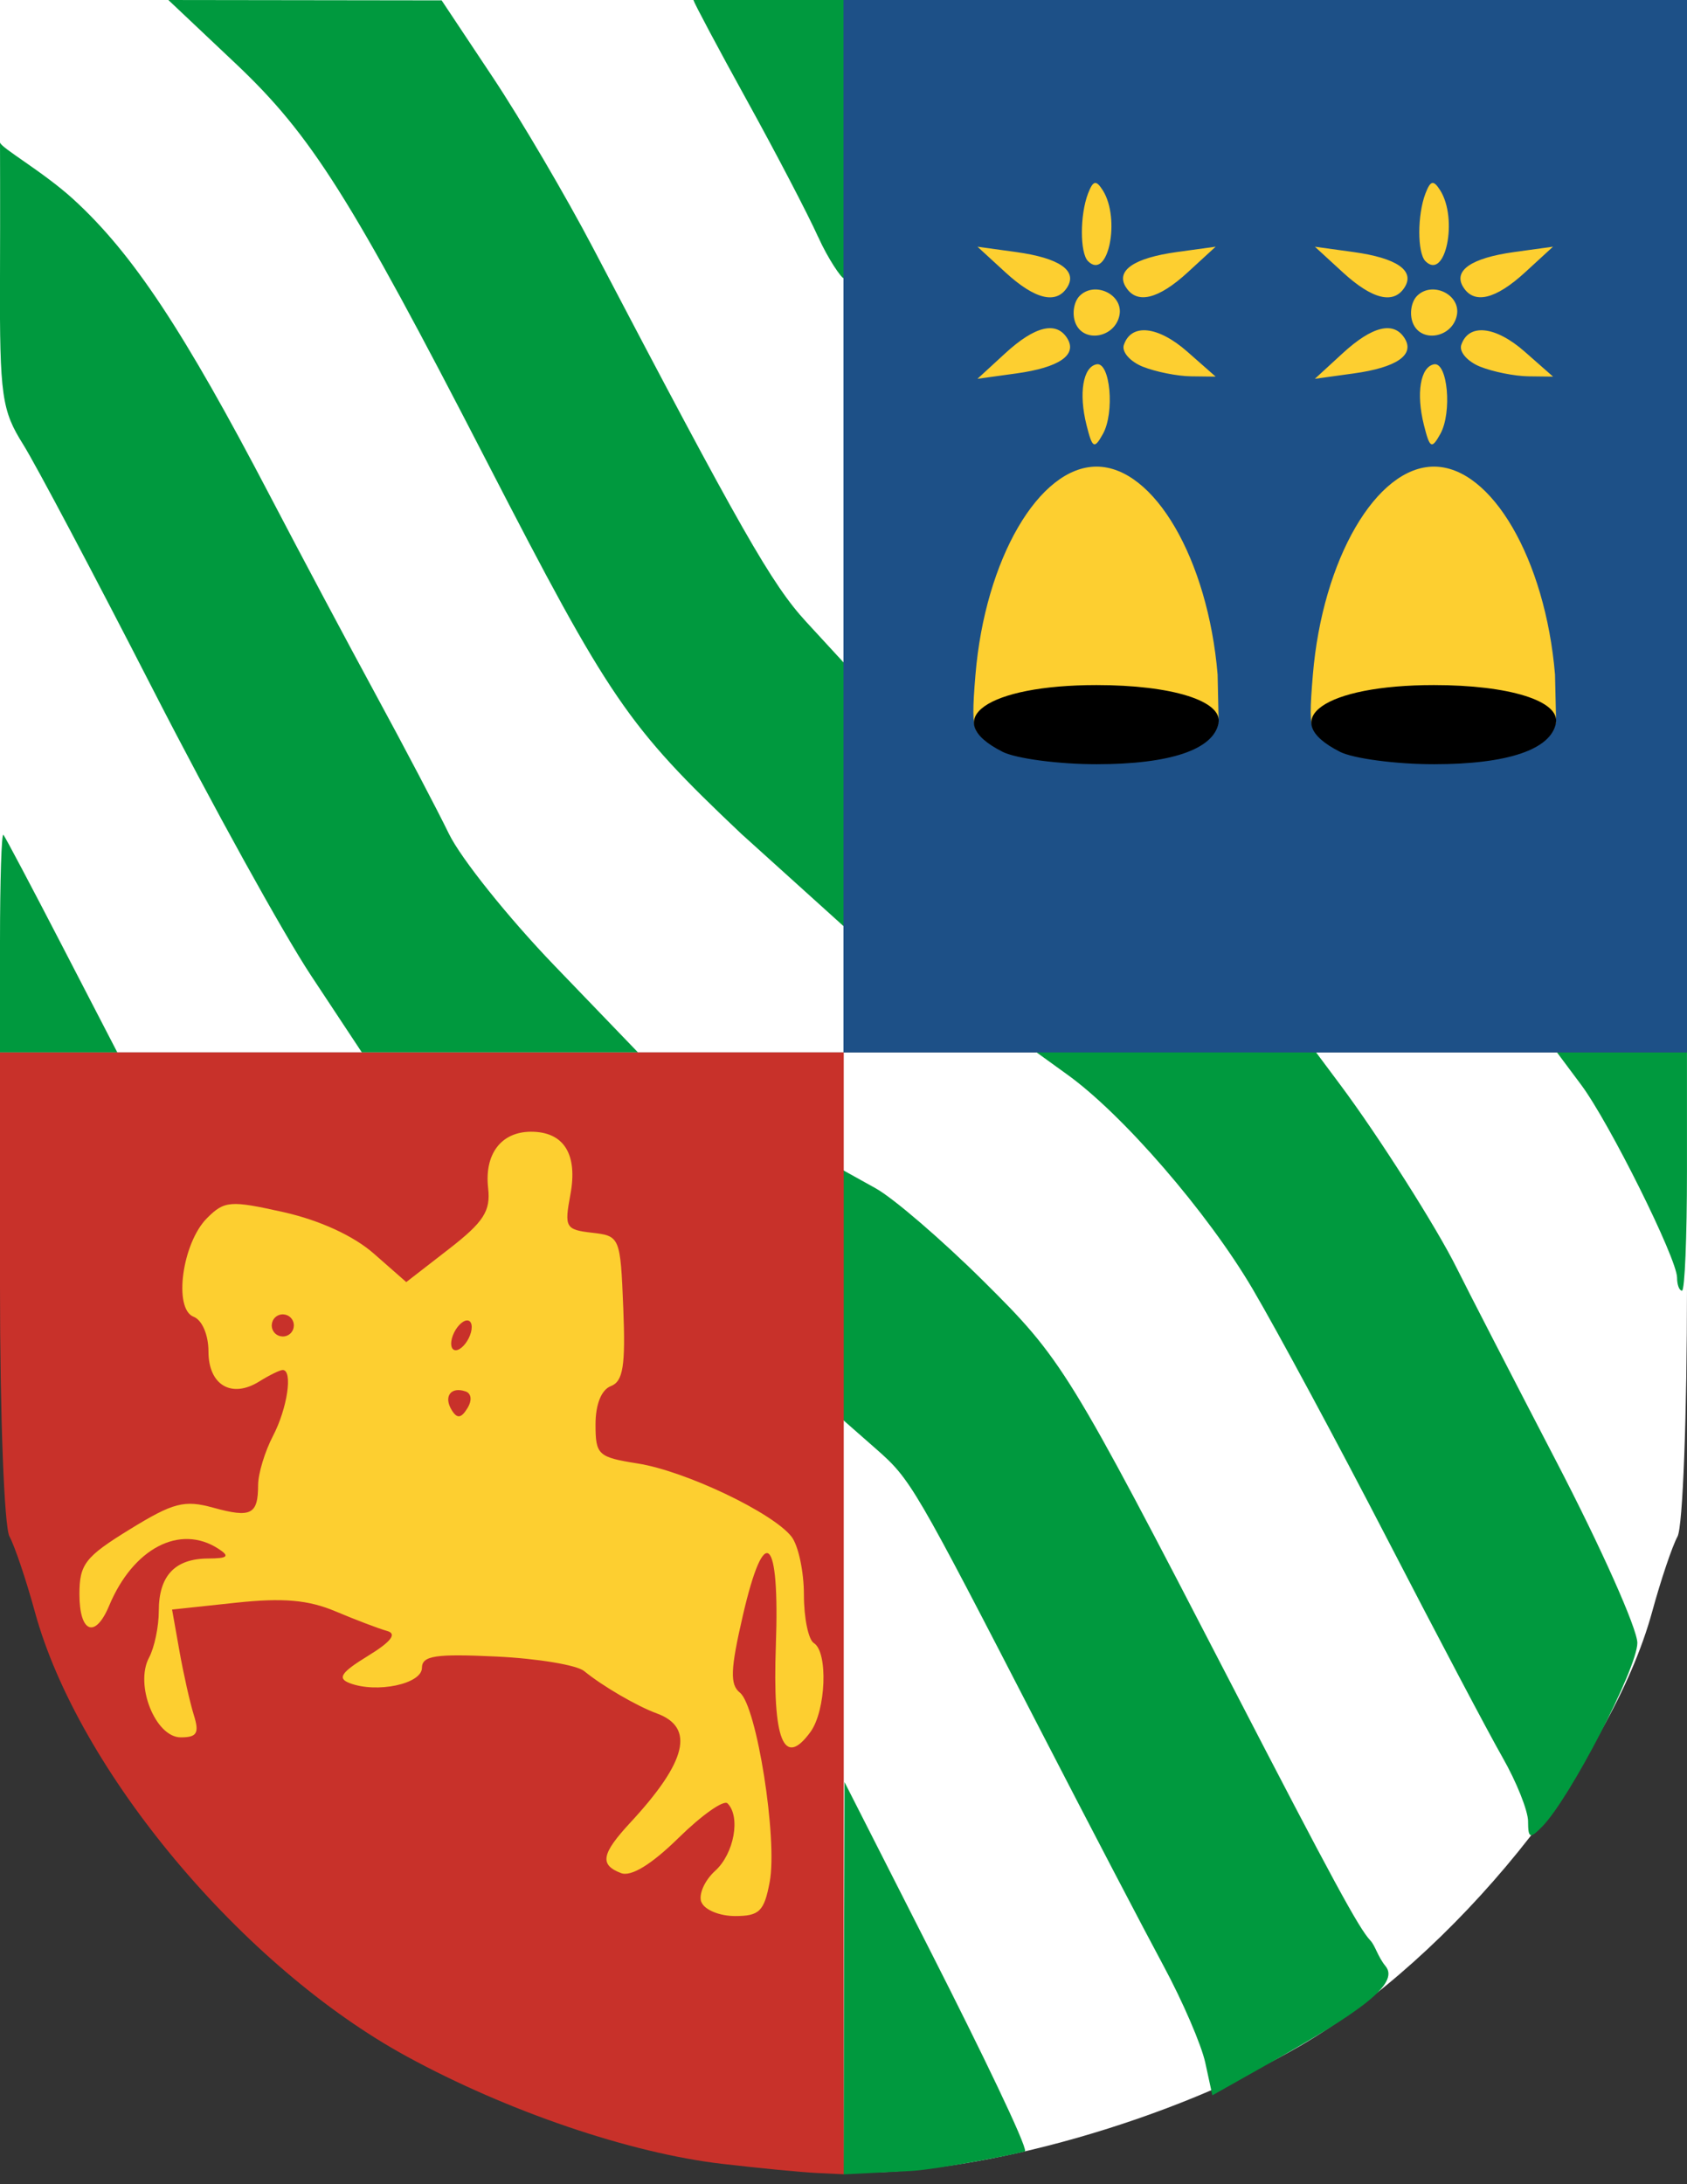
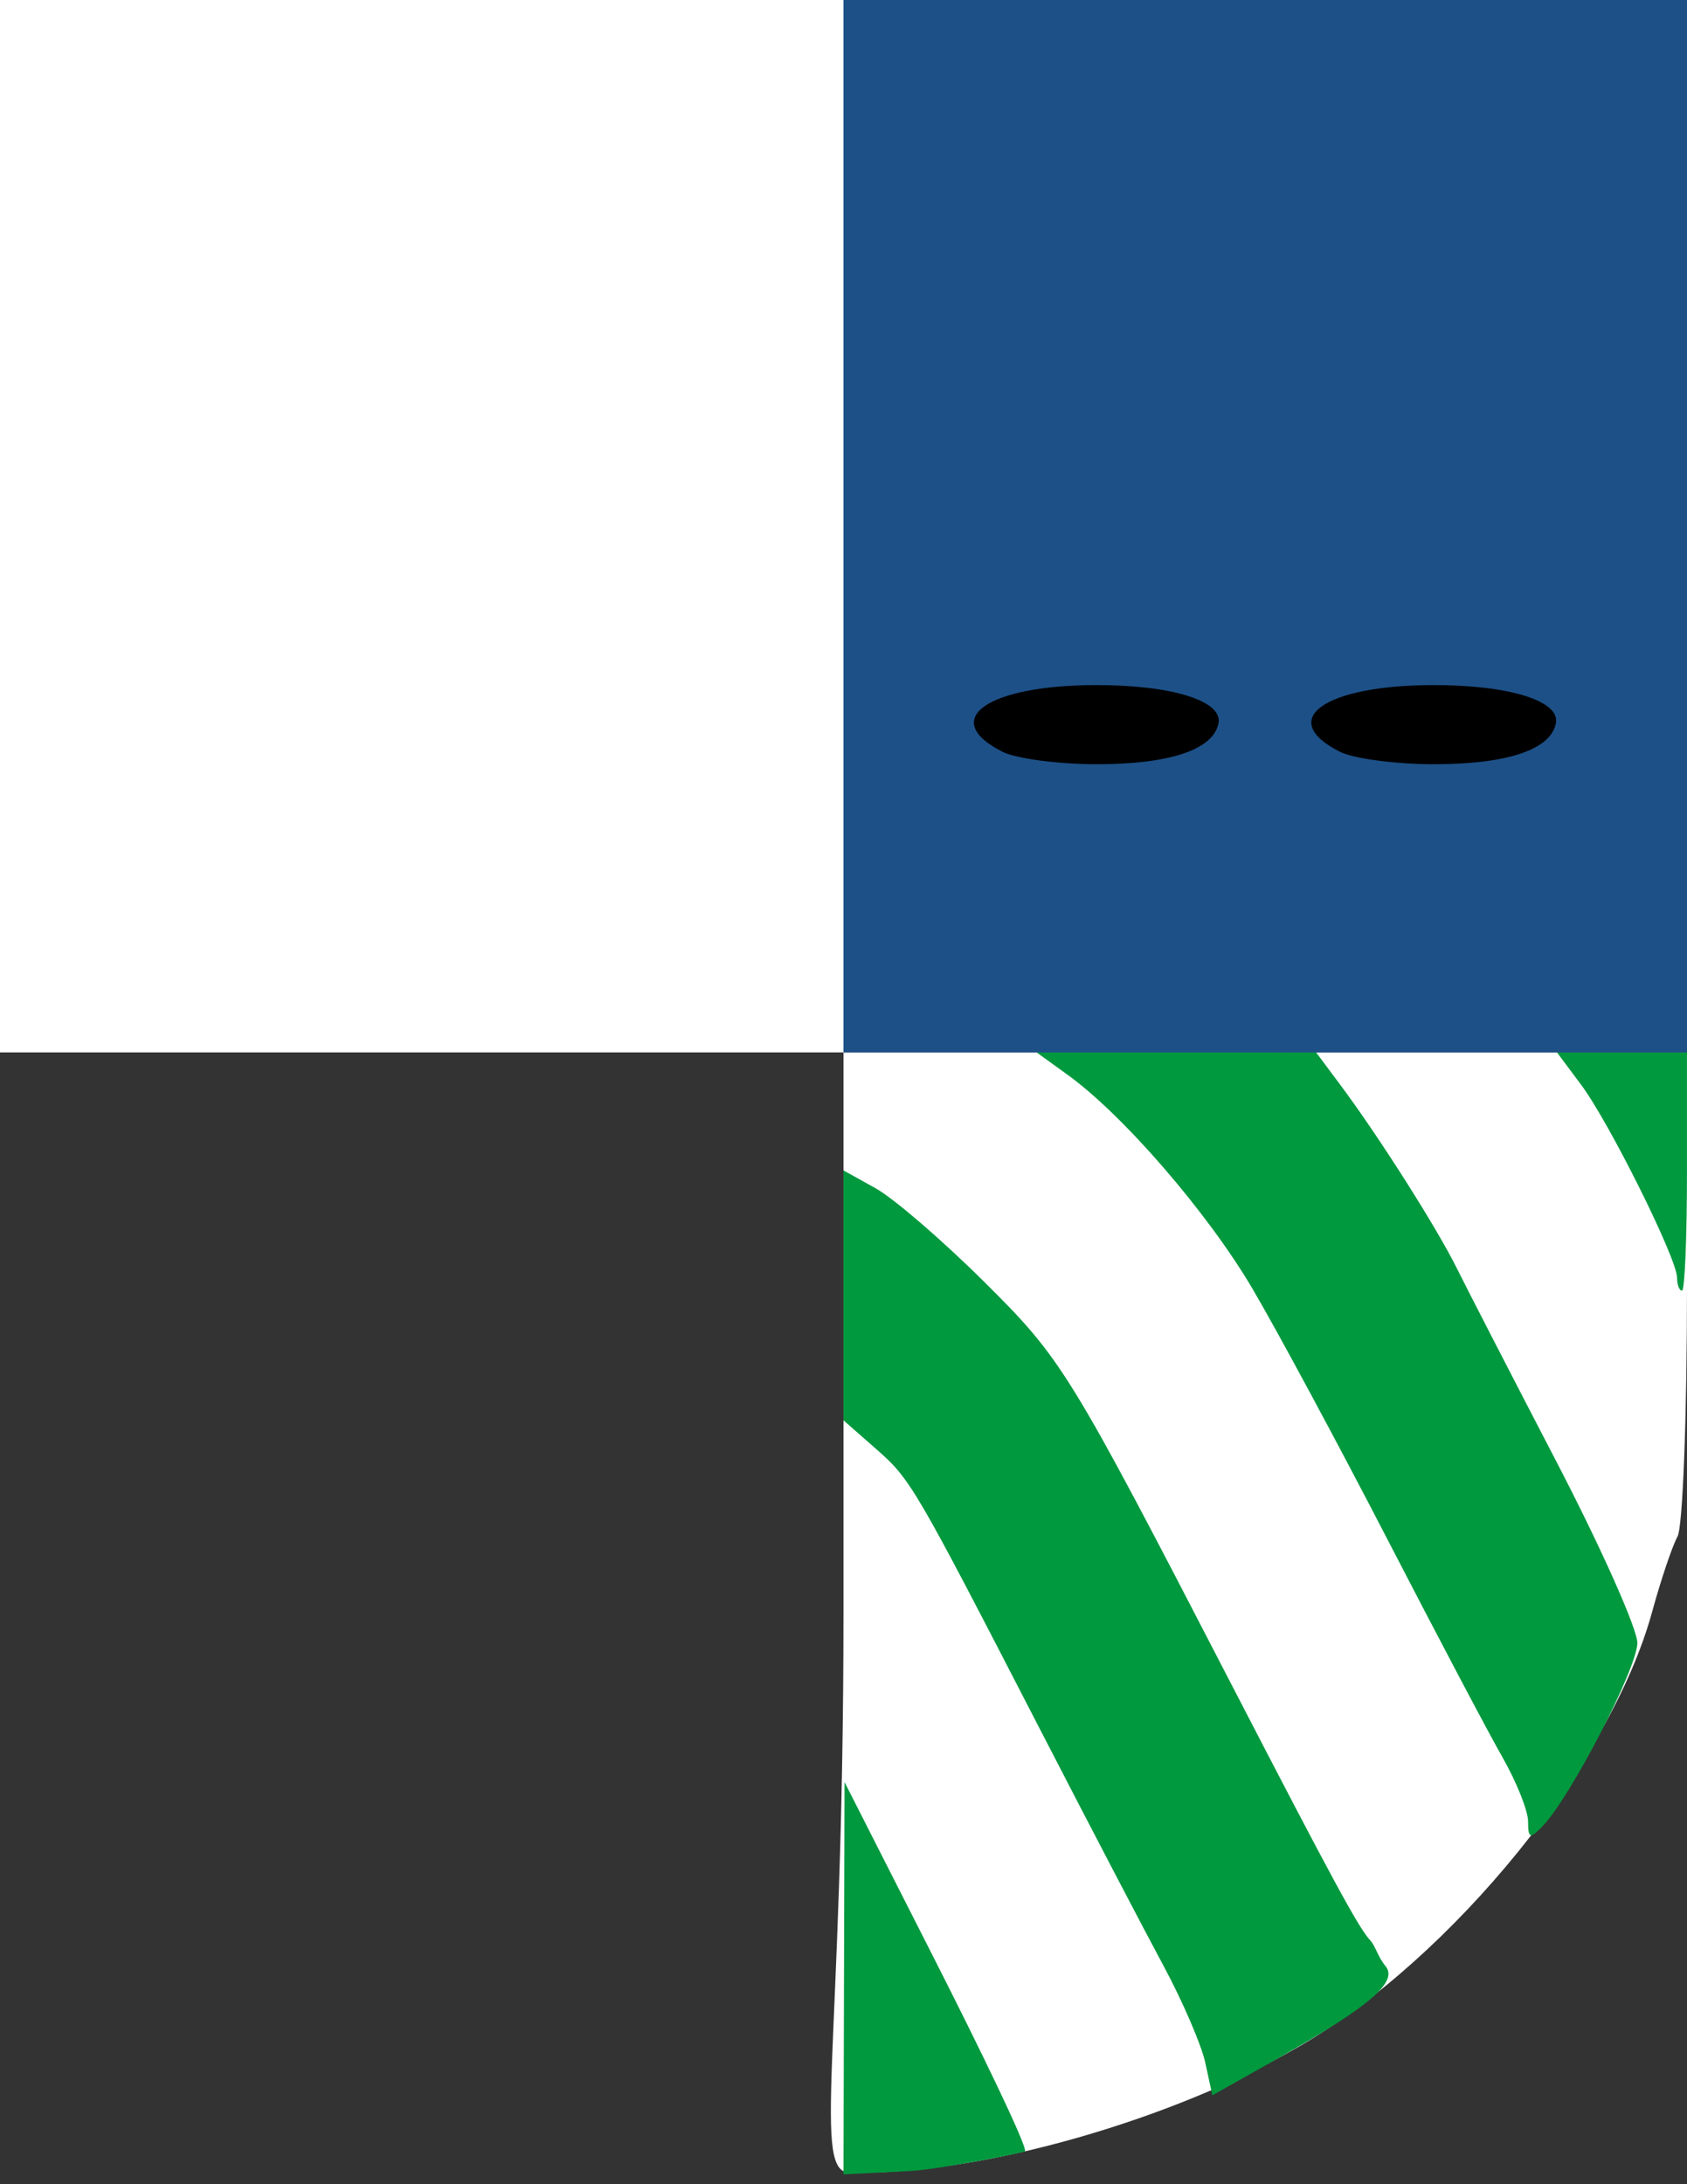
<svg xmlns="http://www.w3.org/2000/svg" width="44.979mm" height="58.208mm" viewBox="0 0 44.979 58.208" version="1.1" id="svg409196" xml:space="preserve">
  <rect x="0" y="0" width="44.979" height="58.208" fill="#333333" stroke="none" />
  <title id="title413688">Coat of Arms of Sukhumi</title>
  <defs id="defs409193" />
  <g id="g412108" transform="translate(-119.808,-135.45)">
    <path style="fill:#ffffff;stroke-width:0.265" d="m 119.808,149.473 v -14.023 h 11.245 11.245 v 14.023 14.023 h -11.245 -11.245 z" id="path411195" />
-     <path style="fill:#00993e;fill-opacity:1;stroke-width:0.265" d="m 119.808,160.541 c 0,-1.625 0.041,-2.905 0.091,-2.844 0.05,0.061 0.754,1.39 1.564,2.955 l 1.473,2.844 h -1.564 -1.564 z m 8.291,0.904 c -0.746,-1.128 -2.639,-4.551 -4.206,-7.607 -1.567,-3.056 -3.127,-6 -3.467,-6.543 -0.566,-0.903 -0.63,-1.281 -0.618,-4.432 0.007,-1.917 -1.1e-4,-3.724 0,-3.62 1.4e-4,0.134 1.149,0.78 1.958,1.519 1.577,1.441 2.937,3.493 5.248,7.916 0.798,1.528 2.067,3.909 2.818,5.292 0.752,1.382 1.628,3.049 1.947,3.704 0.319,0.655 1.583,2.232 2.809,3.506 l 2.229,2.315 h -3.681 -3.681 z m 11.466,-3.781 c -3.027,-2.865 -3.503,-3.563 -6.78,-9.918 -3.632,-7.044 -4.676,-8.697 -6.697,-10.605 l -1.791,-1.691 3.643,0.005 3.643,0.005 1.361,2.045 c 0.749,1.125 1.954,3.177 2.679,4.559 3.964,7.561 4.761,8.959 5.682,9.96 l 1.009,1.096 -0.004,3.503 0.008,3.526 z m 2.056,-15.9 c -0.271,-0.602 -1.123,-2.234 -1.892,-3.626 -0.769,-1.392 -1.422,-2.622 -1.422,-2.665 0,-0.043 -0.3,-0.023 2.008,-0.023 h 1.984 v 3.71 c 0,2.037 0.045,3.699 -0.005,3.699 -0.051,0 -0.401,-0.493 -0.672,-1.095 z" id="path409343" />
  </g>
  <g id="g412104" transform="translate(-119.808,-135.45)">
    <path style="fill:#ffffff;fill-opacity:1;stroke-width:0.265" d="m 142.297,178.445 v -14.949 h 11.245 11.245 v 6.221 c 0,3.461 -0.112,6.425 -0.253,6.681 -0.139,0.253 -0.444,1.156 -0.677,2.008 -1.096,4.004 -5.312,9.2 -9.389,11.569 -3.332,1.937 -8.48,3.453 -11.962,3.371 -1.09,0.095 -0.209,-3.117 -0.209,-14.901 z" id="path411304" />
    <path style="fill:#00993e;fill-opacity:1;stroke-width:0.265" d="m 142.311,188.189 0.014,-5.247 2.353,4.63 c 1.294,2.547 2.497,5.032 2.461,5.207 -0.007,0.034 -2.336,0.491 -3.053,0.527 l -1.789,0.09 0.014,-5.207 z m 9.633,2.234 c -0.103,-0.477 -0.605,-1.64 -1.115,-2.586 -0.51,-0.946 -1.972,-3.744 -3.249,-6.218 -3.418,-6.624 -3.486,-6.74 -4.422,-7.562 l -0.861,-0.756 v -3.33 -3.33 l 0.86,0.478 c 0.473,0.263 1.761,1.371 2.862,2.462 2.109,2.091 2.274,2.357 6.6,10.716 2.726,5.266 3.421,6.547 3.725,6.866 0.132,0.138 0.199,0.434 0.406,0.685 0.389,0.47 -0.704,1.237 -3.119,2.598 l -1.499,0.844 z m 8.606,-6.432 c -0.002,-0.286 -0.308,-1.053 -0.681,-1.706 -0.373,-0.652 -1.756,-3.272 -3.074,-5.821 -1.318,-2.549 -2.934,-5.549 -3.591,-6.666 -1.2,-2.039 -3.474,-4.665 -4.954,-5.721 l -0.821,-0.593 3.752,-0.01 3.716,0.021 0.642,0.86 c 1.023,1.369 2.575,3.811 3.11,4.892 0.271,0.547 1.465,2.864 2.653,5.149 1.189,2.285 2.161,4.461 2.161,4.837 0,0.672 -1.792,4.133 -2.532,4.89 -0.331,0.339 -0.379,0.323 -0.382,-0.132 z m 3.972,-14.492 c 0,-0.504 -1.808,-4.137 -2.56,-5.143 l -0.642,-0.86 h 1.733 1.733 v 3.175 c 0,1.746 -0.059,3.175 -0.132,3.175 -0.073,0 -0.132,-0.156 -0.132,-0.347 z" id="path411221" />
  </g>
  <g id="g411325" transform="translate(-119.808,-135.45)">
    <path style="fill:#1d5087;stroke-width:0.265;fill-opacity:1" d="m 142.297,149.473 v -14.023 h 11.245 11.245 v 14.023 14.023 H 153.542 142.297 Z" id="path411409" />
-     <path style="fill:#fdcf30;fill-opacity:1;stroke-width:0.265" d="m 146.387,155.291 c -0.58,-0.358 -0.721,-0.069 -0.571,-1.86 0.258,-3.079 1.694,-5.546 3.228,-5.546 1.533,0 2.97,2.466 3.228,5.541 l 0.028,1.278 -1.027,0.652 c -0.951,0.604 -3.523,0.403 -4.561,0.025 z m 9.145,-0.06 c -0.761,-0.277 -0.87,-0.009 -0.72,-1.8 0.258,-3.079 1.694,-5.546 3.228,-5.546 1.533,0 2.97,2.466 3.228,5.541 l 0.03,1.29 -0.823,0.743 c -0.177,0.16 -3.821,0.359 -4.86,-0.019 z m -6.755,-8.453 c -0.212,-0.844 -0.096,-1.547 0.267,-1.619 0.365,-0.072 0.489,1.285 0.17,1.856 -0.231,0.413 -0.281,0.386 -0.437,-0.237 z m 8.996,0 c -0.212,-0.844 -0.096,-1.547 0.267,-1.619 0.365,-0.072 0.489,1.285 0.17,1.856 -0.231,0.413 -0.281,0.386 -0.437,-0.237 z m -11.161,-1.915 c 0.791,-0.726 1.364,-0.862 1.653,-0.394 0.272,0.44 -0.217,0.775 -1.36,0.933 l -1.036,0.143 z m 3.667,0.36 c -0.34,-0.136 -0.568,-0.396 -0.507,-0.579 0.194,-0.584 0.91,-0.509 1.69,0.176 l 0.758,0.667 -0.661,-0.008 c -0.364,-0.005 -0.939,-0.12 -1.279,-0.256 z m 5.329,-0.36 c 0.791,-0.726 1.364,-0.862 1.653,-0.394 0.272,0.44 -0.217,0.775 -1.36,0.933 l -1.036,0.143 z m 3.667,0.36 c -0.34,-0.136 -0.568,-0.396 -0.507,-0.579 0.194,-0.584 0.91,-0.509 1.69,0.176 l 0.758,0.667 -0.661,-0.008 c -0.364,-0.005 -0.939,-0.12 -1.279,-0.256 z m -10.796,-1.172 c -0.092,-0.239 -0.04,-0.561 0.115,-0.716 0.403,-0.403 1.167,-0.035 1.062,0.512 -0.117,0.609 -0.965,0.756 -1.177,0.204 z m 8.996,0 c -0.092,-0.239 -0.04,-0.561 0.115,-0.716 0.403,-0.403 1.167,-0.035 1.062,0.512 -0.117,0.609 -0.965,0.756 -1.177,0.204 z m -10.863,-1.345 -0.742,-0.681 1.036,0.143 c 1.143,0.158 1.632,0.493 1.36,0.933 -0.29,0.469 -0.862,0.332 -1.653,-0.394 z m 3.212,0.394 c -0.272,-0.44 0.217,-0.775 1.36,-0.933 l 1.036,-0.143 -0.742,0.681 c -0.791,0.726 -1.364,0.862 -1.653,0.394 z m 5.784,-0.394 -0.742,-0.681 1.036,0.143 c 1.143,0.158 1.632,0.493 1.36,0.933 -0.29,0.469 -0.862,0.332 -1.653,-0.394 z m 3.212,0.394 c -0.272,-0.44 0.217,-0.775 1.36,-0.933 l 1.035,-0.143 -0.742,0.681 c -0.791,0.726 -1.364,0.862 -1.653,0.394 z m -10.003,-0.69 c -0.218,-0.218 -0.218,-1.234 -8e-5,-1.801 0.135,-0.352 0.214,-0.369 0.393,-0.088 0.484,0.763 0.139,2.421 -0.393,1.889 z m 8.996,0 c -0.218,-0.218 -0.218,-1.234 -8e-5,-1.801 0.135,-0.352 0.214,-0.369 0.393,-0.088 0.484,0.763 0.139,2.421 -0.393,1.889 z" id="path411321" />
    <path style="fill:#000000;stroke-width:0.265" d="m 146.533,155.482 c -1.7,-0.86 -0.406,-1.775 2.511,-1.775 2.012,0 3.366,0.423 3.252,1.016 -0.136,0.704 -1.293,1.093 -3.252,1.093 -1.019,0 -2.149,-0.15 -2.511,-0.333 z m 8.996,0 c -1.7,-0.86 -0.406,-1.775 2.511,-1.775 2.012,0 3.366,0.423 3.252,1.016 -0.136,0.704 -1.293,1.093 -3.252,1.093 -1.019,0 -2.149,-0.15 -2.511,-0.333 z" id="path411319" />
  </g>
  <g id="g413050" transform="translate(-119.808,-135.45)">
-     <path style="fill:#c8312a;fill-opacity:1;stroke-width:0.265" d="m 139.061,193.116 c -2.453,-0.286 -5.72,-1.397 -8.403,-2.86 -4.389,-2.392 -8.761,-7.616 -9.92,-11.85 -0.233,-0.852 -0.538,-1.755 -0.677,-2.008 -0.141,-0.256 -0.253,-3.219 -0.253,-6.681 v -6.221 h 11.248 11.248 v 14.949 14.949 l -0.728,-0.035 c -0.4,-0.019 -1.531,-0.128 -2.514,-0.243 z" id="path412250" />
-     <path style="fill:#fdcf30;fill-opacity:1;stroke-width:0.265" d="m 138.507,186.142 c -0.079,-0.205 0.087,-0.58 0.369,-0.835 0.504,-0.456 0.685,-1.442 0.329,-1.798 -0.1,-0.1 -0.687,0.313 -1.303,0.918 -0.726,0.712 -1.268,1.044 -1.537,0.94 -0.578,-0.222 -0.523,-0.513 0.255,-1.352 1.501,-1.62 1.72,-2.53 0.7,-2.903 -0.532,-0.195 -1.442,-0.724 -1.938,-1.129 -0.197,-0.161 -1.25,-0.335 -2.34,-0.387 -1.625,-0.077 -1.982,-0.023 -1.984,0.303 -0.004,0.429 -1.208,0.682 -1.929,0.405 -0.333,-0.128 -0.228,-0.285 0.485,-0.722 0.624,-0.382 0.786,-0.593 0.514,-0.668 -0.218,-0.06 -0.836,-0.295 -1.372,-0.521 -0.73,-0.308 -1.402,-0.366 -2.668,-0.23 l -1.692,0.181 0.197,1.108 c 0.108,0.61 0.281,1.376 0.383,1.703 0.151,0.482 0.085,0.595 -0.348,0.595 -0.676,0 -1.234,-1.401 -0.846,-2.125 0.143,-0.267 0.26,-0.827 0.26,-1.244 0,-0.936 0.427,-1.392 1.31,-1.397 0.533,-0.003 0.591,-0.058 0.278,-0.261 -1.027,-0.664 -2.272,-0.013 -2.913,1.521 -0.37,0.885 -0.791,0.721 -0.791,-0.308 0,-0.801 0.152,-0.997 1.34,-1.728 1.163,-0.715 1.457,-0.792 2.231,-0.578 1.005,0.277 1.191,0.183 1.193,-0.605 9e-4,-0.303 0.179,-0.892 0.397,-1.309 0.384,-0.736 0.534,-1.756 0.259,-1.756 -0.075,0 -0.357,0.138 -0.626,0.306 -0.737,0.46 -1.354,0.096 -1.354,-0.799 0,-0.443 -0.169,-0.839 -0.396,-0.926 -0.544,-0.209 -0.305,-1.967 0.359,-2.63 0.463,-0.463 0.62,-0.475 2.042,-0.157 0.959,0.215 1.866,0.631 2.404,1.104 l 0.865,0.759 1.134,-0.879 c 0.93,-0.721 1.118,-1.013 1.049,-1.623 -0.104,-0.91 0.348,-1.505 1.144,-1.505 0.877,0 1.251,0.6 1.048,1.68 -0.163,0.87 -0.128,0.931 0.58,1.012 0.743,0.085 0.754,0.113 0.831,2.008 0.062,1.538 -0.004,1.953 -0.331,2.079 -0.253,0.097 -0.409,0.486 -0.409,1.021 0,0.812 0.067,0.874 1.124,1.041 1.266,0.199 3.6,1.309 4.101,1.95 0.182,0.233 0.331,0.929 0.331,1.548 0,0.618 0.119,1.198 0.265,1.288 0.385,0.238 0.324,1.802 -0.092,2.371 -0.712,0.973 -1.012,0.219 -0.921,-2.307 0.106,-2.933 -0.301,-3.303 -0.88,-0.798 -0.332,1.435 -0.347,1.841 -0.079,2.055 0.45,0.358 1.009,3.905 0.795,5.044 -0.147,0.784 -0.275,0.91 -0.924,0.91 -0.414,0 -0.818,-0.167 -0.896,-0.372 z m -6.289,-13.612 c -0.391,-0.134 -0.59,0.138 -0.365,0.501 0.142,0.23 0.25,0.218 0.415,-0.049 0.131,-0.211 0.111,-0.398 -0.05,-0.453 z m 0.121,-1.494 c 0.084,-0.218 0.05,-0.397 -0.076,-0.397 -0.125,0 -0.296,0.179 -0.38,0.397 -0.084,0.218 -0.05,0.397 0.076,0.397 0.125,0 0.296,-0.179 0.38,-0.397 z m -4.74,-0.419 c -0.085,-0.138 -0.268,-0.181 -0.406,-0.096 -0.138,0.085 -0.181,0.268 -0.096,0.406 0.085,0.138 0.268,0.181 0.406,0.096 0.138,-0.085 0.181,-0.268 0.096,-0.406 z" id="path412236" />
-   </g>
+     </g>
</svg>